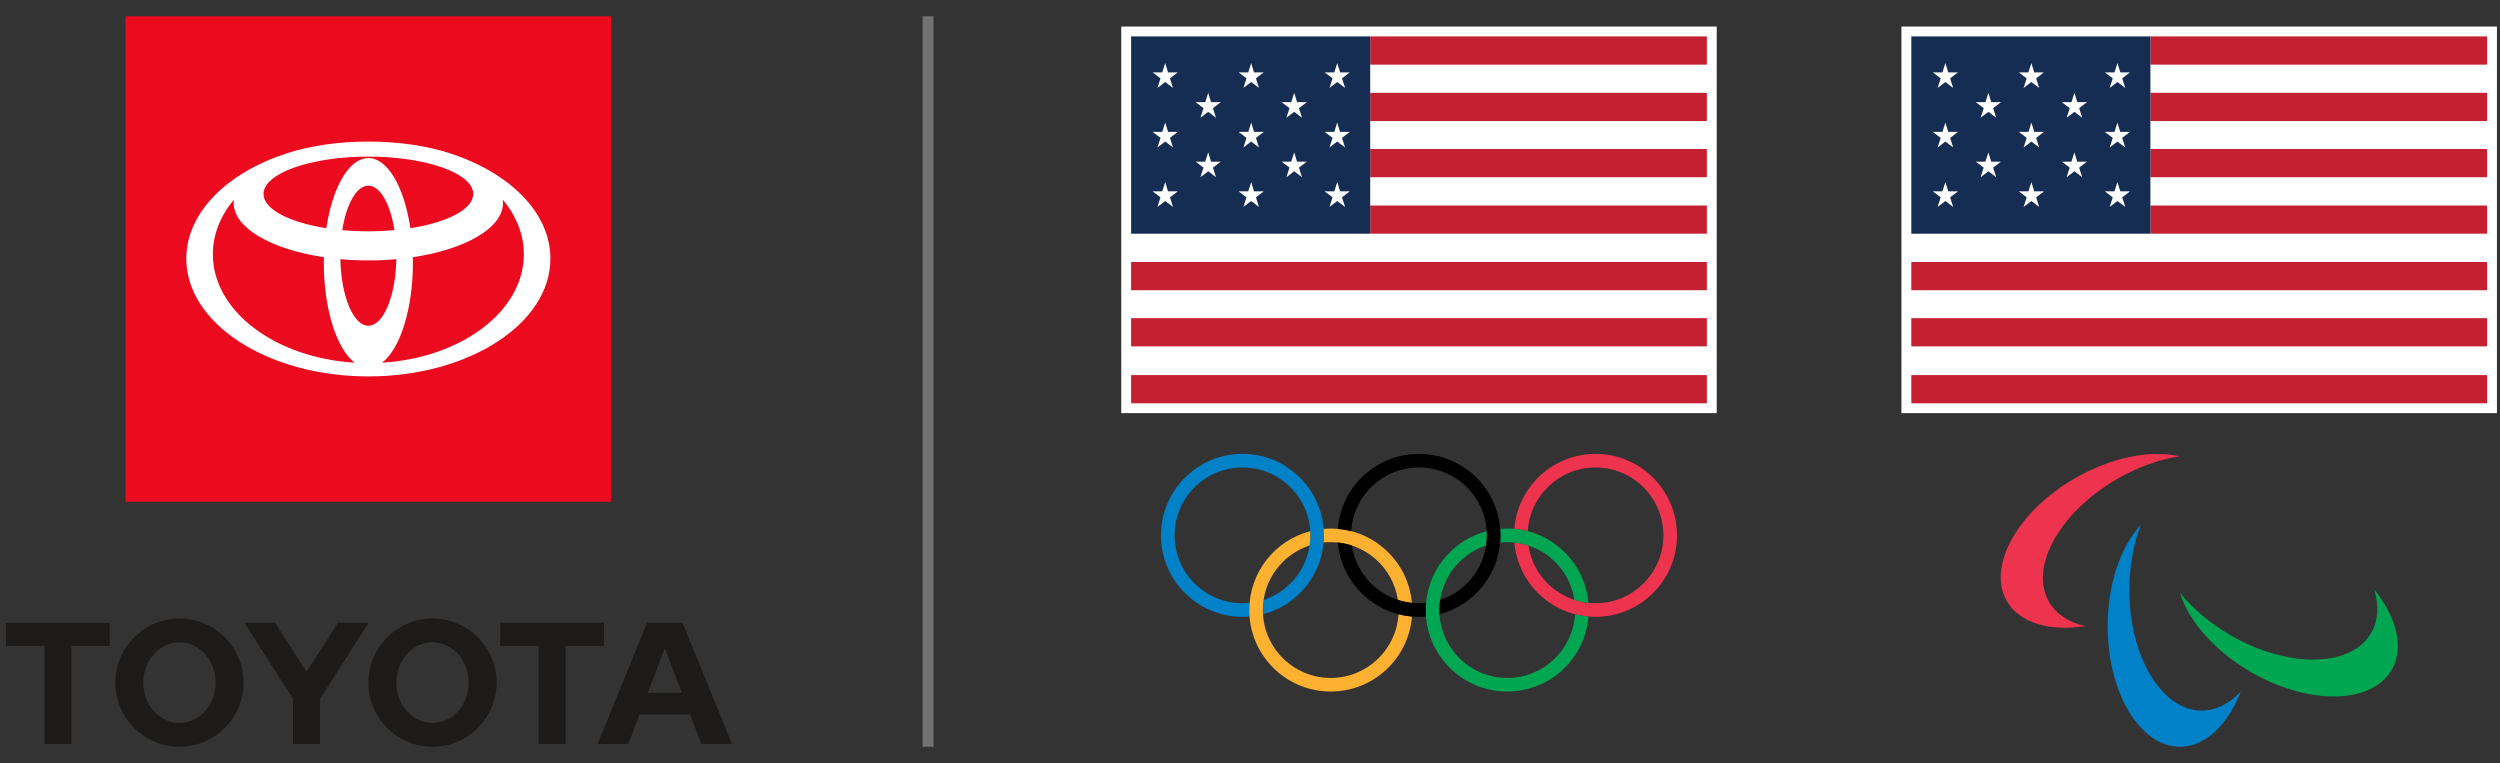
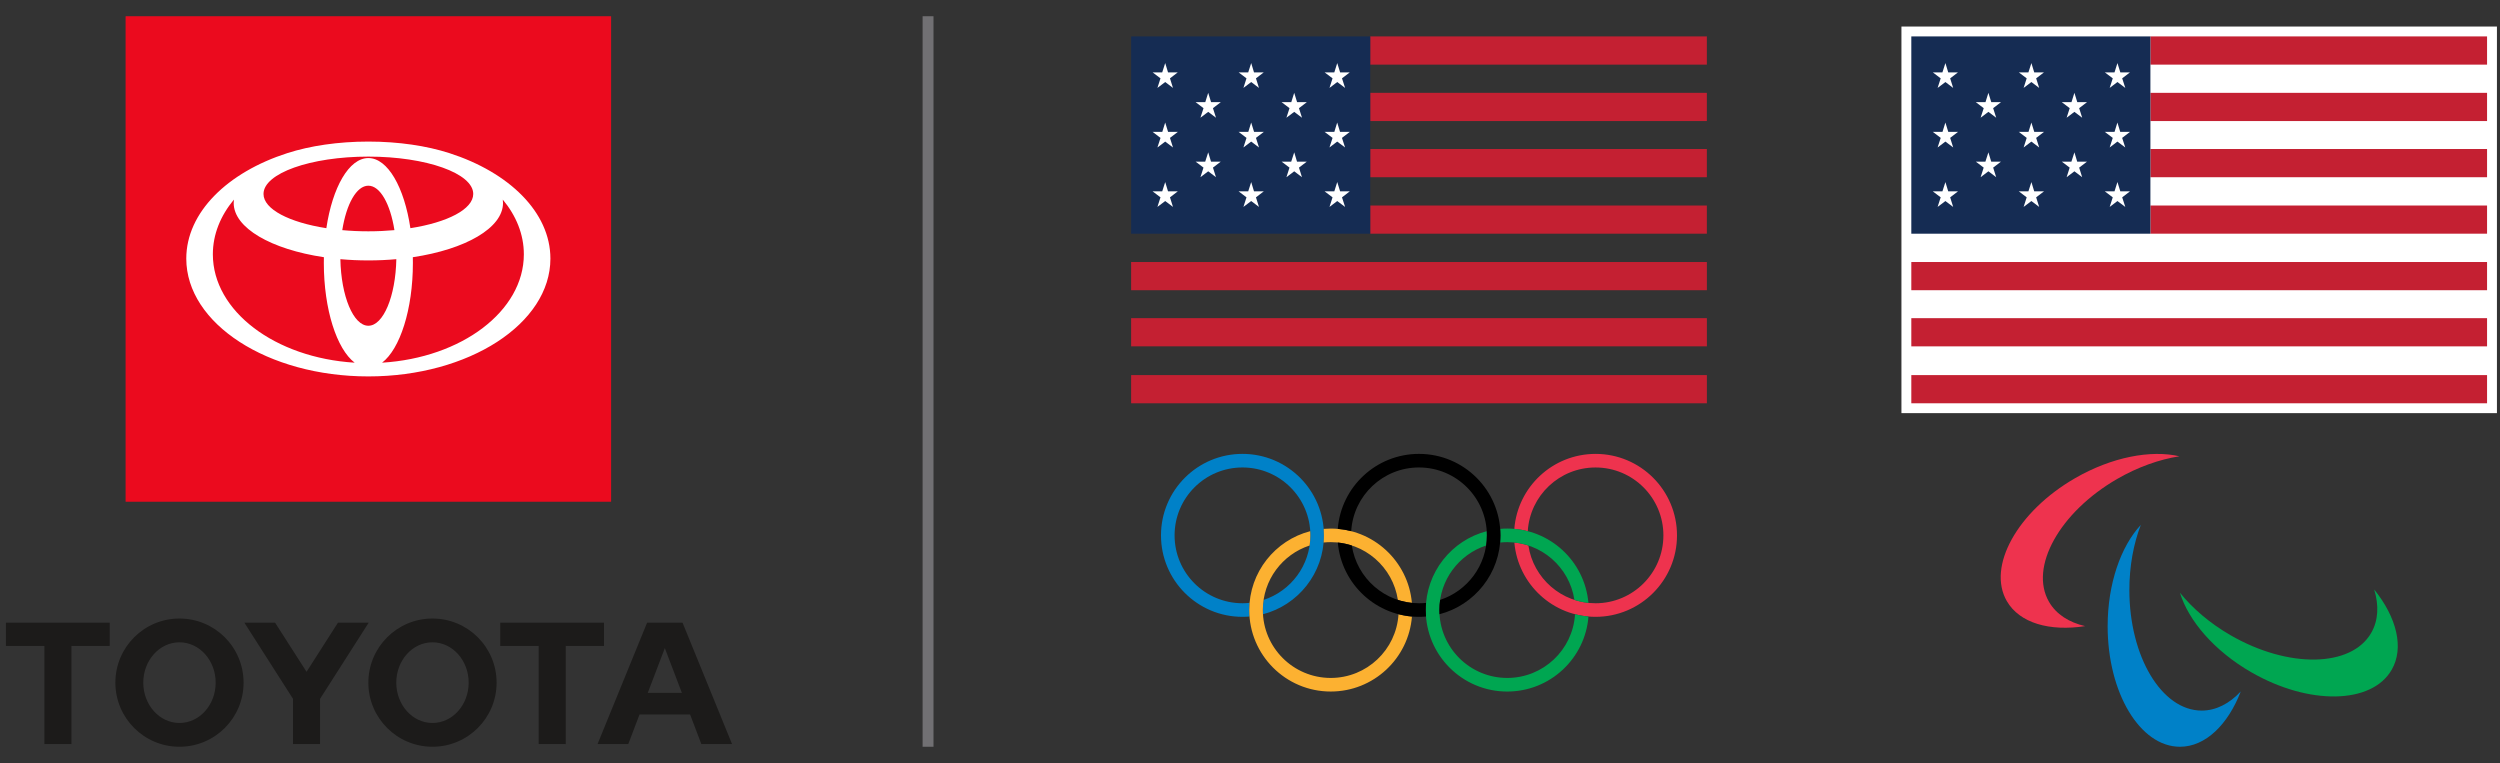
<svg xmlns="http://www.w3.org/2000/svg" version="1.1" id="Layer_1" x="0px" y="0px" viewBox="0 0 154 47" style="enable-background:new 0 0 154 47;" xml:space="preserve">
  <rect x="0" y="0" width="154" height="47" fill="#333333" stroke="none" />
  <style type="text/css">
	.st0{fill:#1C1B1A;}
	.st1{fill:#0081C8;}
	.st2{fill:#EE334E;}
	.st3{fill:#00A651;}
	.st4{fill:#FCB131;}
	.st5{fill:#FFFFFF;}
	.st6{fill:#C42032;}
	.st7{fill:#152C53;}
	.st8{fill:#EB0A1E;}
	.st9{fill:none;stroke:#717073;stroke-width:0.672;}
</style>
  <path class="st0" d="M39.902,42.681l1.052-2.758l1.05,2.758H39.902z M42.045,38.357h-2.184l-3.052,7.478h1.892l0.695-1.825h3.113  l0.695,1.825h1.891L42.045,38.357z M26.641,44.535c-1.232,0-2.23-1.112-2.23-2.484c0-1.372,0.997-2.485,2.23-2.485  c1.23,0,2.229,1.113,2.229,2.485C28.87,43.423,27.871,44.535,26.641,44.535 M26.641,38.101c-2.182,0-3.95,1.769-3.95,3.95  c0,2.181,1.769,3.949,3.95,3.949c2.18,0,3.95-1.768,3.95-3.949C30.591,39.869,28.821,38.101,26.641,38.101 M11.055,44.535  c-1.23,0-2.229-1.112-2.229-2.484c0-1.372,0.998-2.485,2.229-2.485c1.232,0,2.23,1.113,2.23,2.485  C13.286,43.423,12.287,44.535,11.055,44.535 M11.055,38.101c-2.181,0-3.948,1.769-3.948,3.95c0,2.181,1.767,3.949,3.948,3.949  c2.181,0,3.95-1.768,3.95-3.949C15.005,39.869,13.237,38.101,11.055,38.101 M20.818,38.357l-1.935,3.026l-1.937-3.026h-1.893  l2.996,4.69v2.789h1.666v-2.788l2.996-4.69H20.818z M37.207,38.357h-6.393v1.434h2.368v6.044h1.668v-6.044h2.357V38.357z   M0.365,39.791h2.369v6.044h1.667v-6.044h2.358v-1.434H0.365V39.791z" />
  <g>
    <g>
      <g>
        <path class="st1" d="M81.554,32.978c0-2.772-2.246-5.019-5.018-5.019c-2.772,0-5.019,2.247-5.019,5.019     c0,2.772,2.247,5.019,5.019,5.019c0.146,0,0.291-0.007,0.434-0.019c-0.01-0.132-0.015-0.266-0.015-0.4     c0-0.149,0.007-0.296,0.019-0.441c-0.144,0.015-0.29,0.023-0.437,0.023c-2.311,0-4.183-1.872-4.183-4.182     c0-2.31,1.873-4.182,4.183-4.182c2.309,0,4.182,1.873,4.182,4.182c0,1.856-1.208,3.429-2.881,3.977     c-0.031,0.203-0.046,0.412-0.046,0.624c0,0.087,0.003,0.173,0.008,0.258C79.958,37.277,81.554,35.314,81.554,32.978" />
        <path class="st2" d="M103.303,32.978c0,2.772-2.247,5.019-5.019,5.019c-2.624,0-4.776-2.012-5-4.578     c0.299,0.031,0.587,0.094,0.864,0.184c0.302,2.014,2.039,3.558,4.136,3.558c2.31,0,4.181-1.872,4.181-4.182     c0-2.31-1.872-4.182-4.181-4.182c-2.223,0-4.042,1.734-4.174,3.924c-0.268-0.069-0.546-0.117-0.829-0.142     c0.204-2.584,2.366-4.619,5.004-4.619C101.056,27.959,103.303,30.206,103.303,32.978" />
        <path class="st3" d="M97.022,37.837c-0.133,2.189-1.951,3.924-4.176,3.924c-2.31,0-4.181-1.873-4.181-4.182     c0-1.856,1.209-3.429,2.881-3.976c0.03-0.204,0.045-0.412,0.045-0.625c0-0.086-0.002-0.172-0.007-0.257     c-2.16,0.56-3.757,2.523-3.757,4.859c0,2.771,2.247,5.019,5.019,5.019c2.638,0,4.8-2.034,5.004-4.619     C97.566,37.955,97.289,37.907,97.022,37.837 M92.846,33.396c2.098,0,3.836,1.544,4.137,3.558c0.276,0.09,0.566,0.153,0.863,0.183     c-0.223-2.565-2.375-4.578-5-4.578c-0.145,0-0.29,0.006-0.434,0.019c0.011,0.132,0.015,0.265,0.015,0.399     c0,0.149-0.006,0.296-0.017,0.442C92.553,33.404,92.698,33.396,92.846,33.396" />
        <path class="st4" d="M86.976,37.978c-0.204,2.585-2.366,4.62-5.003,4.62c-2.772,0-5.019-2.247-5.019-5.019     c0-2.335,1.596-4.299,3.756-4.859c0.006,0.086,0.008,0.171,0.008,0.258c0,0.212-0.016,0.421-0.046,0.625     c-1.673,0.547-2.881,2.12-2.881,3.976c0,2.31,1.873,4.182,4.182,4.182c2.223,0,4.041-1.735,4.175-3.924     C86.415,37.907,86.692,37.955,86.976,37.978 M81.535,33.419c0.013-0.146,0.019-0.292,0.019-0.441c0-0.134-0.005-0.267-0.015-0.4     c0.143-0.012,0.287-0.018,0.434-0.018c2.623,0,4.776,2.013,5,4.578c-0.298-0.031-0.587-0.093-0.864-0.183     c-0.302-2.015-2.039-3.559-4.136-3.559C81.824,33.396,81.679,33.404,81.535,33.419" />
        <path d="M87.409,37.161c-2.097,0-3.834-1.545-4.136-3.558c-0.276-0.09-0.565-0.153-0.864-0.184     c0.223,2.566,2.377,4.578,4.999,4.578c0.147,0,0.291-0.006,0.434-0.019c-0.01-0.131-0.016-0.265-0.016-0.399     c0-0.149,0.007-0.296,0.02-0.441C87.703,37.153,87.557,37.161,87.409,37.161 M87.409,27.959c-2.637,0-4.799,2.034-5.003,4.619     c0.283,0.024,0.561,0.072,0.829,0.142c0.133-2.19,1.952-3.924,4.174-3.924c2.31,0,4.183,1.873,4.183,4.182     c0,1.856-1.209,3.429-2.881,3.976c-0.031,0.204-0.047,0.413-0.047,0.625c0,0.087,0.003,0.173,0.008,0.258     c2.161-0.56,3.756-2.523,3.756-4.859C92.428,30.206,90.182,27.959,87.409,27.959" />
      </g>
      <g>
-         <polygon class="st5" points="105.143,1.635 69.677,1.635 69.069,1.635 69.069,2.243 69.069,24.841 69.069,25.449 69.677,25.449      105.143,25.449 105.751,25.449 105.751,24.841 105.751,2.243 105.751,1.635    " />
        <rect x="84.405" y="2.243" class="st6" width="20.737" height="1.738" />
        <rect x="84.405" y="5.719" class="st6" width="20.737" height="1.738" />
        <rect x="84.405" y="9.179" class="st6" width="20.737" height="1.738" />
        <rect x="84.405" y="12.66" class="st6" width="20.737" height="1.735" />
        <rect x="69.677" y="16.14" class="st6" width="35.466" height="1.737" />
        <rect x="69.677" y="19.598" class="st6" width="35.466" height="1.737" />
        <rect x="69.677" y="23.106" class="st6" width="35.466" height="1.736" />
        <rect x="69.677" y="2.243" class="st7" width="14.728" height="12.153" />
        <polygon class="st5" points="71.951,4.458 72.551,4.458 72.07,4.826 72.255,5.416 71.777,5.053 71.297,5.416 71.486,4.826      71.001,4.458 71.593,4.458 71.777,3.885    " />
        <polygon class="st5" points="71.954,8.125 72.553,8.125 72.07,8.494 72.256,9.084 71.776,8.721 71.297,9.084 71.488,8.494      71.001,8.125 71.597,8.125 71.776,7.548    " />
        <polygon class="st5" points="71.951,11.788 72.551,11.788 72.07,12.156 72.255,12.746 71.777,12.384 71.297,12.746      71.486,12.156 71.001,11.788 71.593,11.788 71.777,11.216    " />
        <polygon class="st5" points="77.247,4.458 77.849,4.458 77.367,4.826 77.552,5.416 77.074,5.053 76.595,5.416 76.784,4.826      76.299,4.458 76.89,4.458 77.074,3.885    " />
        <polygon class="st5" points="77.251,8.125 77.85,8.125 77.367,8.494 77.554,9.084 77.073,8.721 76.595,9.084 76.785,8.494      76.299,8.125 76.895,8.125 77.073,7.548    " />
        <polygon class="st5" points="77.247,11.788 77.849,11.788 77.367,12.156 77.552,12.746 77.074,12.384 76.595,12.746      76.784,12.156 76.299,11.788 76.89,11.788 77.074,11.216    " />
        <polygon class="st5" points="82.551,4.458 83.147,4.458 82.667,4.825 82.858,5.416 82.374,5.053 81.896,5.416 82.085,4.825      81.596,4.458 82.194,4.458 82.374,3.885    " />
        <polygon class="st5" points="82.547,8.125 83.147,8.125 82.665,8.494 82.856,9.083 82.371,8.721 81.895,9.083 82.086,8.494      81.596,8.125 82.195,8.125 82.371,7.548    " />
        <polygon class="st5" points="82.551,11.787 83.147,11.787 82.667,12.157 82.858,12.747 82.374,12.384 81.896,12.747      82.085,12.157 81.596,11.787 82.194,11.787 82.374,11.212    " />
        <polygon class="st5" points="74.603,6.293 75.201,6.293 74.718,6.663 74.905,7.252 74.425,6.89 73.946,7.252 74.137,6.663      73.65,6.293 74.245,6.293 74.425,5.718    " />
        <polygon class="st5" points="74.599,9.957 75.2,9.957 74.718,10.325 74.904,10.915 74.426,10.552 73.946,10.915 74.135,10.325      73.649,9.957 74.241,9.957 74.426,9.384    " />
        <polygon class="st5" points="79.901,6.293 80.499,6.293 80.016,6.663 80.203,7.252 79.723,6.89 79.243,7.252 79.434,6.663      78.947,6.293 79.543,6.293 79.723,5.718    " />
        <polygon class="st5" points="79.896,9.957 80.498,9.957 80.016,10.325 80.201,10.915 79.724,10.552 79.244,10.915 79.432,10.325      78.947,9.957 79.539,9.957 79.724,9.384    " />
      </g>
    </g>
    <g>
      <g>
        <polygon class="st5" points="153.204,1.635 117.737,1.635 117.129,1.635 117.129,2.243 117.129,24.842 117.129,25.449      117.737,25.449 153.204,25.449 153.811,25.449 153.811,24.842 153.811,2.243 153.811,1.635    " />
        <rect x="132.465" y="2.243" class="st6" width="20.738" height="1.738" />
        <rect x="132.465" y="5.719" class="st6" width="20.738" height="1.738" />
        <rect x="132.465" y="9.179" class="st6" width="20.738" height="1.738" />
        <rect x="132.465" y="12.66" class="st6" width="20.738" height="1.735" />
        <rect x="117.737" y="16.14" class="st6" width="35.466" height="1.737" />
        <rect x="117.737" y="19.599" class="st6" width="35.466" height="1.737" />
        <rect x="117.737" y="23.106" class="st6" width="35.466" height="1.736" />
        <rect x="117.737" y="2.243" class="st7" width="14.728" height="12.153" />
        <polygon class="st5" points="120.011,4.458 120.611,4.458 120.13,4.826 120.315,5.416 119.837,5.053 119.357,5.416      119.546,4.826 119.061,4.458 119.653,4.458 119.837,3.885    " />
        <polygon class="st5" points="120.014,8.125 120.613,8.125 120.13,8.494 120.316,9.084 119.836,8.721 119.357,9.084      119.548,8.494 119.061,8.125 119.657,8.125 119.836,7.548    " />
        <polygon class="st5" points="120.011,11.788 120.611,11.788 120.13,12.156 120.315,12.746 119.837,12.384 119.357,12.746      119.546,12.156 119.061,11.788 119.653,11.788 119.837,11.216    " />
        <polygon class="st5" points="125.308,4.458 125.91,4.458 125.427,4.826 125.613,5.416 125.134,5.053 124.655,5.416      124.844,4.826 124.359,4.458 124.95,4.458 125.134,3.885    " />
        <polygon class="st5" points="125.311,8.125 125.91,8.125 125.427,8.494 125.614,9.084 125.133,8.721 124.655,9.084      124.845,8.494 124.359,8.125 124.955,8.125 125.133,7.548    " />
        <polygon class="st5" points="125.308,11.788 125.91,11.788 125.427,12.156 125.613,12.746 125.134,12.384 124.655,12.746      124.844,12.156 124.359,11.788 124.95,11.788 125.134,11.216    " />
        <polygon class="st5" points="130.612,4.458 131.207,4.458 130.727,4.825 130.918,5.416 130.434,5.053 129.956,5.416      130.146,4.825 129.656,4.458 130.254,4.458 130.434,3.885    " />
        <polygon class="st5" points="130.607,8.125 131.207,8.125 130.725,8.494 130.916,9.084 130.432,8.721 129.955,9.084      130.146,8.494 129.657,8.125 130.255,8.125 130.432,7.548    " />
        <polygon class="st5" points="130.612,11.787 131.207,11.787 130.727,12.157 130.918,12.747 130.434,12.384 129.956,12.747      130.146,12.157 129.656,11.787 130.254,11.787 130.434,11.212    " />
        <polygon class="st5" points="122.663,6.293 123.261,6.293 122.778,6.663 122.966,7.252 122.485,6.89 122.006,7.252      122.197,6.663 121.71,6.293 122.306,6.293 122.485,5.718    " />
        <polygon class="st5" points="122.659,9.957 123.261,9.957 122.779,10.325 122.964,10.915 122.486,10.552 122.006,10.915      122.195,10.325 121.71,9.957 122.301,9.957 122.486,9.384    " />
        <polygon class="st5" points="127.961,6.293 128.559,6.293 128.076,6.663 128.263,7.252 127.783,6.89 127.304,7.252      127.494,6.663 127.007,6.293 127.603,6.293 127.783,5.718    " />
        <polygon class="st5" points="127.956,9.957 128.559,9.957 128.076,10.325 128.261,10.915 127.784,10.552 127.304,10.915      127.492,10.325 127.008,9.957 127.599,9.957 127.784,9.384    " />
      </g>
      <g>
        <g>
          <path class="st2" d="M134.253,28.107c-1.759-0.405-4.162,0.041-6.431,1.351c-3.551,2.05-5.432,5.439-4.202,7.57      c0.786,1.361,2.652,1.879,4.823,1.541c-0.993-0.229-1.781-0.728-2.225-1.497c-1.23-2.131,0.651-5.52,4.202-7.57      C131.702,28.762,133.026,28.298,134.253,28.107" />
          <path class="st3" d="M134.284,36.512c0.529,1.726,2.116,3.584,4.386,4.894c3.551,2.05,7.427,1.985,8.657-0.146      c0.786-1.361,0.301-3.237-1.077-4.948c0.298,0.974,0.26,1.907-0.184,2.676c-1.23,2.131-5.106,2.196-8.657,0.146      C136.127,38.394,135.063,37.479,134.284,36.512" />
          <path class="st1" d="M131.876,32.331c-1.23,1.321-2.045,3.625-2.045,6.245c0,4.1,1.994,7.424,4.455,7.424      c1.572,0,2.954-1.357,3.746-3.407c-0.695,0.746-1.522,1.179-2.409,1.179c-2.46,0-4.454-3.324-4.454-7.424      C131.168,34.868,131.428,33.489,131.876,32.331" />
        </g>
      </g>
    </g>
  </g>
  <g>
    <g>
      <rect x="7.737" y="1" class="st8" width="29.907" height="29.907" />
      <path class="st5" d="M27.678,9.431c-1.388-0.446-3.115-0.71-4.987-0.71c-1.872,0-3.599,0.264-4.988,0.71    c-3.692,1.187-6.228,3.651-6.228,6.5c0,4.007,5.021,7.256,11.216,7.256c6.193,0,11.214-3.249,11.214-7.256    C33.906,13.082,31.369,10.618,27.678,9.431 M22.691,20.066c-0.924,0-1.679-1.817-1.724-4.101c0.556,0.05,1.132,0.077,1.724,0.077    c0.591,0,1.167-0.027,1.723-0.077C24.37,18.249,23.615,20.066,22.691,20.066 M21.084,14.177c0.252-1.603,0.876-2.738,1.607-2.738    c0.73,0,1.354,1.135,1.606,2.738c-0.513,0.046-1.051,0.072-1.606,0.072C22.136,14.249,21.598,14.224,21.084,14.177 M25.28,14.056    c-0.375-2.516-1.392-4.32-2.588-4.32c-1.196,0-2.214,1.804-2.589,4.32c-2.278-0.356-3.871-1.165-3.871-2.108    c0-1.271,2.892-2.301,6.46-2.301c3.567,0,6.459,1.03,6.459,2.301C29.15,12.891,27.558,13.701,25.28,14.056 M13.112,15.665    c0-1.228,0.473-2.379,1.298-3.37c-0.009,0.069-0.015,0.138-0.015,0.208c0,1.545,2.321,2.859,5.557,3.341    c-0.003,0.117-0.004,0.234-0.004,0.352c0,2.873,0.797,5.306,1.899,6.145C16.952,22.042,13.112,19.168,13.112,15.665     M23.536,22.341c1.101-0.839,1.898-3.272,1.898-6.145c0-0.118-0.001-0.235-0.004-0.352c3.235-0.483,5.556-1.796,5.556-3.341    c0-0.07-0.006-0.139-0.015-0.208c0.825,0.99,1.298,2.141,1.298,3.37C32.269,19.168,28.43,22.042,23.536,22.341" />
    </g>
  </g>
  <line class="st9" x1="57.168" y1="1" x2="57.168" y2="46" />
  <g>
</g>
  <g>
</g>
  <g>
</g>
  <g>
</g>
  <g>
</g>
  <g>
</g>
  <g>
</g>
  <g>
</g>
  <g>
</g>
  <g>
</g>
  <g>
</g>
  <g>
</g>
  <g>
</g>
  <g>
</g>
  <g>
</g>
</svg>